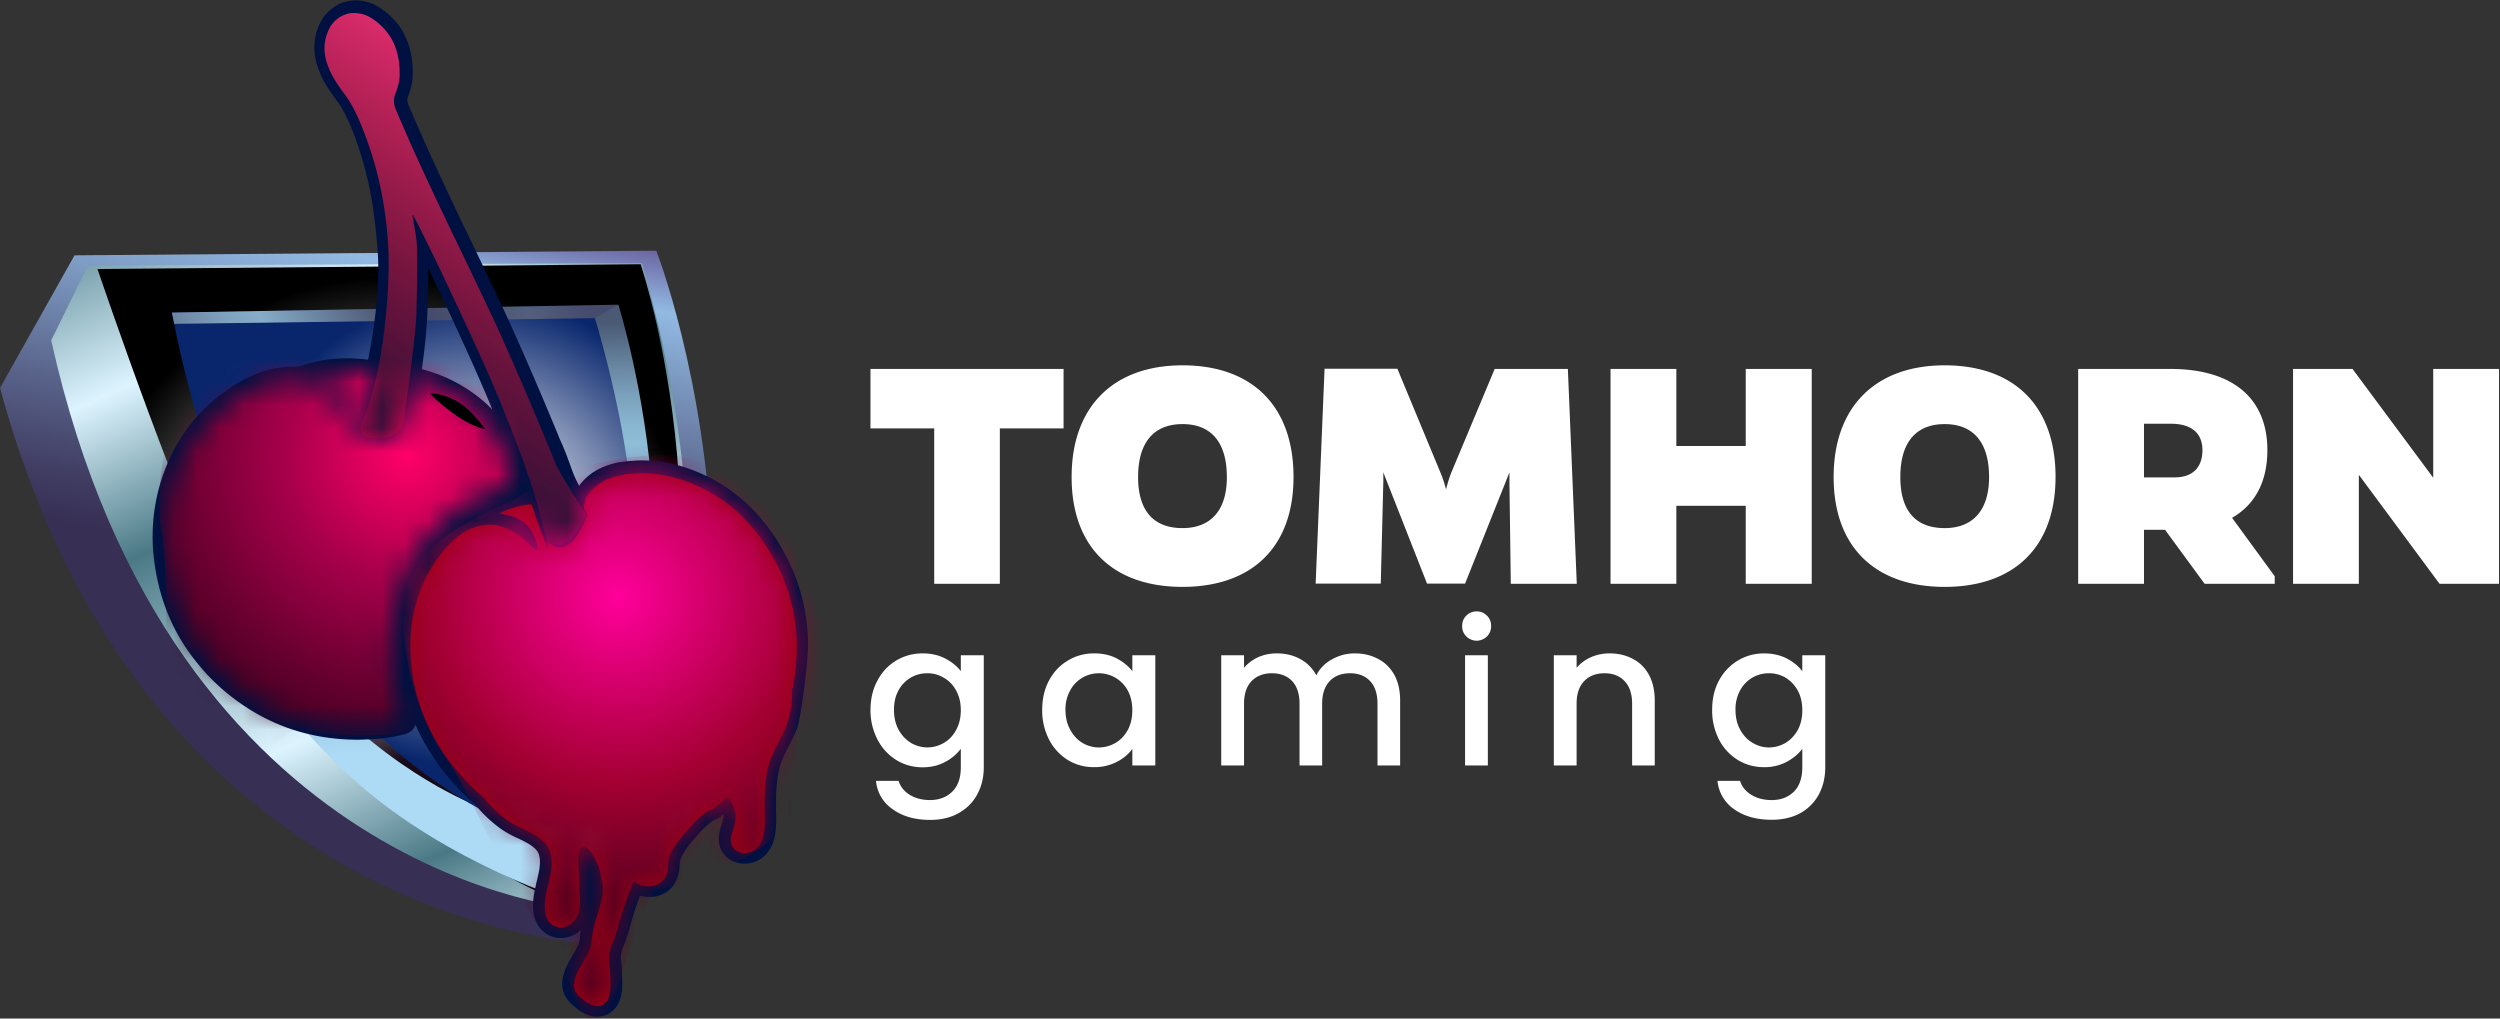
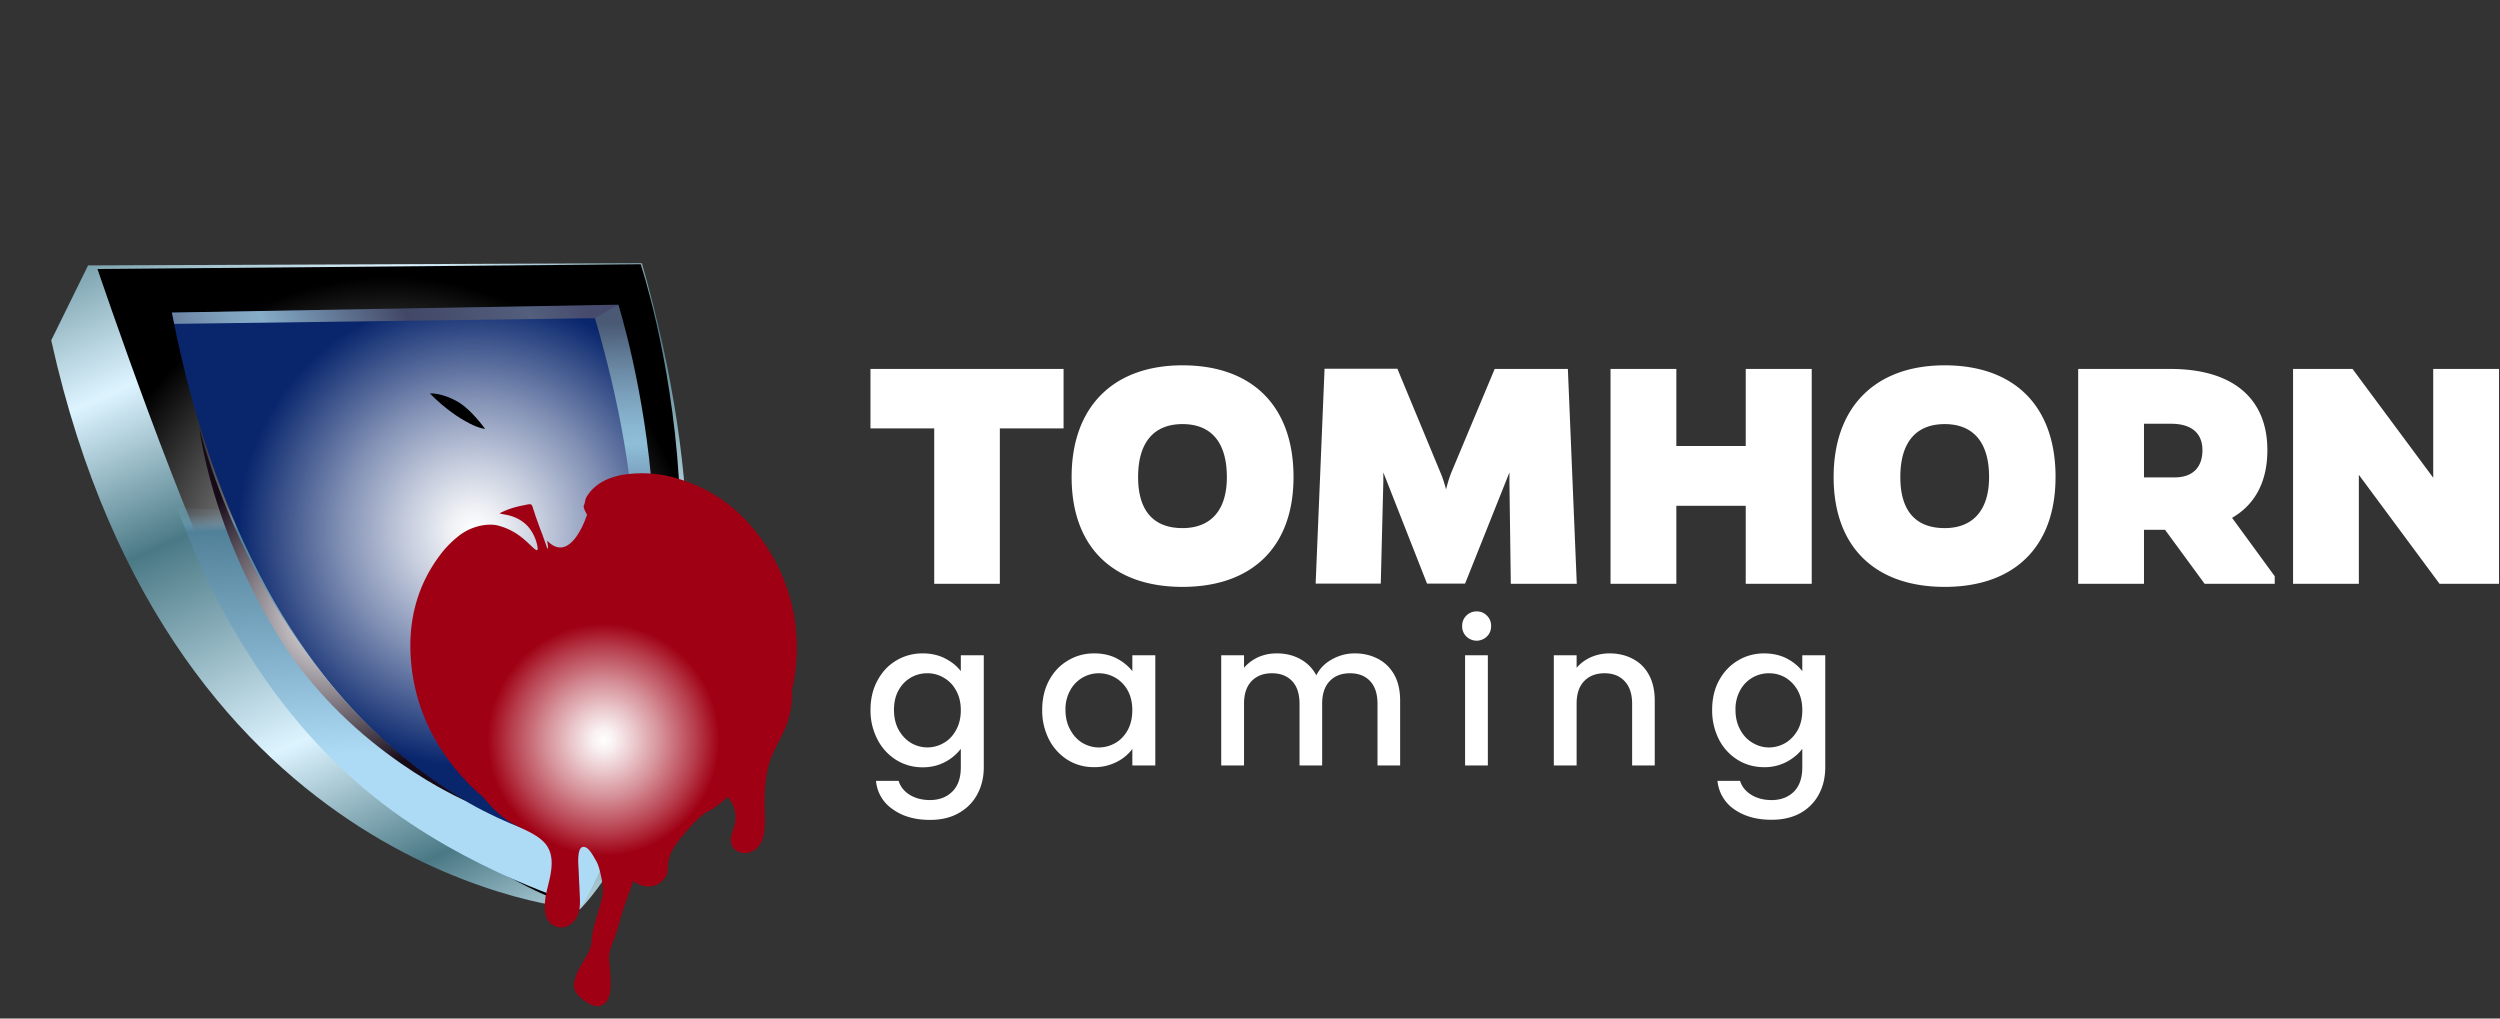
<svg xmlns="http://www.w3.org/2000/svg" width="108" height="44" fill="none">
  <rect width="100%" height="100%" fill="#333333" stroke="none" />
  <g clip-path="url(#a)">
    <path fill="#fff" d="M43.193 18.506v6.714h-2.835v-6.714h-2.754v-2.568h8.342v2.568zm12.687 2.102c0 3.043-1.813 4.745-4.797 4.745s-4.789-1.702-4.789-4.745c0-3.042 1.806-4.826 4.79-4.826s4.796 1.732 4.796 4.826m-2.88 0c0-1.54-.71-2.287-1.916-2.287-1.2 0-1.918.748-1.918 2.287 0 1.533.733 2.206 1.918 2.206 1.191 0 1.917-.733 1.917-2.206m12.207.26v-.46l-1.917 4.805h-1.643l-1.888-4.805v.378l-.111 4.427h-2.813l.385-9.283h3.146l1.858 4.479c.118.273.2.562.244.732.045-.17.119-.459.23-.732l1.872-4.471h3.161l.385 9.282h-2.85zm10.208 4.352v-3.368h-2.998v3.368h-2.843v-9.282h2.843v3.33h2.998v-3.33h2.85v9.282zm13.383-4.612c0 3.043-1.806 4.745-4.789 4.745s-4.797-1.702-4.797-4.745c0-3.042 1.814-4.826 4.797-4.826s4.79 1.732 4.79 4.826m-2.872 0c0-1.54-.718-2.287-1.917-2.287-1.207 0-1.917.748-1.917 2.287 0 1.533.725 2.206 1.917 2.206 1.184 0 1.917-.733 1.917-2.206m7.832-4.67c2.68 0 4.19 1.258 4.19 3.508 0 1.384-.548 2.361-1.525 2.924l1.843 2.524v.326h-3.028l-1.71-2.332h-.91v2.332h-2.843v-9.282zm.185 4.685c.777 0 1.2-.43 1.2-1.177 0-.74-.482-1.14-1.356-1.14h-1.169v2.317zm11.444 4.597-3.487-4.708v4.708h-2.842v-9.282h2.569l3.486 4.7v-4.7h2.843v9.282zm-64.556 3.227q.43.223.674.548v-.688h.992v4.84q0 .653-.282 1.17-.274.511-.799.807-.518.297-1.243.296-.97 0-1.607-.459a1.65 1.65 0 0 1-.725-1.228h.977q.111.369.474.6.37.229.88.229.593 0 .963-.363t.37-1.051v-.8a2 2 0 0 1-.681.57q-.43.23-.97.23-.621 0-1.14-.318a2.25 2.25 0 0 1-.807-.881 2.7 2.7 0 0 1-.303-1.28q0-.72.303-1.274.297-.555.807-.859.519-.31 1.14-.31.548 0 .977.221m.467 1.377a1.36 1.36 0 0 0-.533-.548 1.36 1.36 0 0 0-.704-.192q-.384 0-.71.185a1.4 1.4 0 0 0-.533.548q-.2.355-.2.851 0 .489.2.859.207.369.54.57a1.39 1.39 0 0 0 1.407 0q.333-.186.533-.555.207-.37.207-.86 0-.495-.207-.858m4.02-.43q.296-.554.813-.858.51-.31 1.133-.31.562 0 .984.221.415.223.667.548v-.688h.992v4.76h-.992v-.711a1.9 1.9 0 0 1-.681.562 2.1 2.1 0 0 1-.985.223q-.615 0-1.125-.311a2.25 2.25 0 0 1-.807-.881 2.74 2.74 0 0 1-.296-1.28q0-.72.296-1.274m3.397.43a1.42 1.42 0 0 0-1.244-.74 1.4 1.4 0 0 0-1.236.733 1.66 1.66 0 0 0-.207.851q0 .489.207.859.199.369.533.57.333.192.703.192.378-.002.71-.192.327-.186.534-.555.2-.37.2-.86 0-.495-.2-.858m10.815-1.362q.444.23.703.689.252.459.252 1.11v2.805h-.978v-2.664q0-.637-.318-.978t-.873-.34-.874.34q-.326.34-.326.978v2.664h-.977v-2.664q0-.637-.318-.978-.325-.34-.873-.34-.555 0-.881.34-.327.34-.326.978v2.664h-.985v-4.76h.985v.541q.245-.288.614-.459.37-.163.8-.163.57 0 1.014.245.45.244.696.703.214-.436.673-.689.46-.259.985-.259.562 0 1.007.237m3.812-.97a.61.61 0 0 1-.178-.451q0-.267.178-.444a.61.61 0 0 1 .451-.185c.178 0 .319.059.444.185a.6.6 0 0 1 .178.444q0 .274-.178.451a.65.65 0 0 1-.444.186.65.65 0 0 1-.451-.186m.932.815v4.76h-.984v-4.76zm6.263.155q.444.23.696.689.25.459.251 1.11v2.805h-.977v-2.664q0-.637-.326-.978-.317-.34-.866-.34-.555 0-.88.34-.327.34-.326.978v2.664h-.985v-4.76h.985v.541q.244-.288.622-.459.377-.163.8-.163.561 0 1.006.237m6.654-.015q.423.223.667.548v-.688h.992v4.834q0 .659-.274 1.17a2 2 0 0 1-.8.813q-.525.29-1.25.289-.963 0-1.607-.451a1.68 1.68 0 0 1-.725-1.23h.977q.111.37.48.6.371.23.882.23.591 0 .962-.363.363-.363.363-1.058v-.792q-.252.334-.674.562a2.04 2.04 0 0 1-.977.23q-.621 0-1.133-.311a2.23 2.23 0 0 1-.814-.881 2.75 2.75 0 0 1-.296-1.288q0-.718.296-1.266.304-.555.814-.859.512-.31 1.133-.31.555 0 .985.221m.467 1.377a1.5 1.5 0 0 0-.533-.555 1.4 1.4 0 0 0-.71-.185 1.4 1.4 0 0 0-1.237.726 1.7 1.7 0 0 0-.207.85q0 .497.207.867.2.37.533.562.333.2.703.2.378-.002.71-.192.327-.194.534-.555.2-.37.2-.86 0-.495-.2-.858m-46.28-4.989c-.073.126-.236.178-.451.126a.54.54 0 0 1-.222-.118.5.5 0 0 1-.081-.052 2 2 0 0 1-.17-.163 1.2 1.2 0 0 1-.341-.6c-.03-.133-.008-.237.059-.303.044-.052.118-.082.207-.082a.3.3 0 0 1 .096 0 .8.8 0 0 1 .267.09q.06.028.118.066.06.036.111.089a1.3 1.3 0 0 1 .378.451q.045.095.067.2a.43.43 0 0 1-.038.296m1.303.474c-.066-.008-.074-.067-.096-.104l-.178-.259a7 7 0 0 0-.77-.947 5 5 0 0 0-.703-.6.8.8 0 0 1-.17-.148 1 1 0 0 1-.052-.06.25.25 0 0 1-.014-.229c.044-.081.118-.103.192-.103q.045 0 .081.007.06.007.119.022.06.022.11.052c.371.2.667.481.896.83.282.414.46.865.57 1.354a.3.3 0 0 1 .03.118c0 .022 0 .045-.015.067" />
    <path fill="#fff" d="M32.407 23.429a2 2 0 0 0-.103-.111l-.104-.104-.104-.104-.103-.103a6.1 6.1 0 0 0-1.503-1 4.6 4.6 0 0 1 1.037.407l.133.075q.06.044.126.081.066.045.125.089.37.266.674.6c.533.592.896 1.34 1.096 2.183a7.6 7.6 0 0 0-1.274-2.013" />
-     <path fill="url(#b)" d="m4.375 12.747 22.503-.259c5.389 18.099-1.85 26.782-1.85 26.782S8.016 37.167 3.123 15.945zM0 16.752c6.396 23.65 25.953 24.043 25.953 24.043 3.745-5.774 4.885-13.606 4.833-16.774-.31-7.795-2.435-13.191-2.435-13.191l-25.131.2L0 16.76z" />
    <path fill="url(#c)" d="M27.73 11.37c5.699 19.868-2.673 27.907-2.673 27.907S7.395 38.063 2.213 14.701l1.592-3.235z" />
    <path fill="url(#d)" d="M25.13 38.315c7.796-11.2 2.547-26.9 2.547-26.9l-23.465.207s3.871 11.444 5.959 15.056c1.702 2.946 3.76 5.411 6.122 7.329 4.1 3.33 7.313 4.715 7.469 4.737l.784.104z" style="mix-blend-mode:screen" />
    <path fill="url(#e)" d="M29.669 19.853c.592 10.482-4.516 19.269-4.516 19.261 0 0-4.93-1.443-8.971-4.67-2.317-1.859-4.346-4.25-6.011-7.114-.962-1.636-1.799-3.442-2.517-5.382 10.874.392 16.988-.155 22.015-2.095" />
    <path fill="url(#f)" d="M26.715 13.184c4.456 17.262-2.087 23.184-2.087 23.184S11.525 34.59 7.425 13.509z" style="mix-blend-mode:multiply" />
    <path fill="#B9FFF6" d="M12.776 28.188c.03.06.075.097.111.09.03-.016.037-.082.015-.141-.03-.06-.074-.104-.11-.09-.03.015-.038.075-.016.141" opacity=".5" style="mix-blend-mode:screen" />
    <path fill="url(#g)" d="m26.715 13.169-1.08.34c4.781 16.086-1.207 21.763-2.147 22.578-.023.022 1.236.303 1.236.303 6.618-8.653 1.991-23.221 1.991-23.221" />
    <path fill="url(#h)" d="m25.7 13.746 1.022-.584-19.297.34.103.489z" />
    <path fill="url(#i)" d="M20.157 34.614s-4.938-2.073-8.01-6.936c-3.064-4.864-3.53-9.187-3.53-9.187s2.501 10.815 11.54 16.123" style="mix-blend-mode:screen" />
-     <path fill="#001141" d="M25.812 43.926c-.378 0-.726-.215-.94-.393-.156-.126-.326-.273-.444-.48a1.17 1.17 0 0 1-.119-.785c.074-.4.267-.733.444-1.022.097-.17.193-.326.252-.481.03-.074.037-.178.052-.296.007-.104.015-.2.037-.296a1.25 1.25 0 0 1-.851.348.8.8 0 0 1-.215-.015 1.18 1.18 0 0 1-.814-.585c-.222-.392-.245-.925-.074-1.636l.03-.14c.118-.474.251-1.015.058-1.348a.7.7 0 0 0-.096-.118c-.192-.193-.474-.333-.777-.474a4.2 4.2 0 0 1-.748-.422 5.6 5.6 0 0 1-1.102-1.058 5 5 0 0 1-.4-.356l-.008-.007a7 7 0 0 1-.473-.489l-.097-.11c-.148-.171-.296-.341-.436-.526a11 11 0 0 1-.778-1.185 9 9 0 0 1-.362-.747l-.03.074q-.122.253-.444.34c-.474.126-.977.2-1.547.222h-.045a7 7 0 0 1-.429.015c-2.258 0-4.256-.762-5.951-2.272a8.4 8.4 0 0 1-.992-1.052c-1.014-1.236-1.636-2.716-1.85-4.39a8.1 8.1 0 0 1 .177-3.049c.325-1.258.903-2.346 1.702-3.235.467-.51 1-.955 1.6-1.325.725-.451 1.406-.703 2.087-.77q.192-.021.385-.022s.088 0 .103.008c.393.007 1.251-.548 3.183-.311.304-1.48.54-3.383.4-4.9a25 25 0 0 0-.148-1.377 15.4 15.4 0 0 0-.733-3.102q-.142-.411-.318-.822c-.015-.051-.09-.192-.09-.192a1 1 0 0 0-.05-.104l-.082-.17a2 2 0 0 1-.096-.178 4 4 0 0 0-.252-.37l-.015-.015q0-.008-.007-.014 0-.007-.008-.015-.007-.008-.007-.015c-.037-.037-.074-.096-.119-.163a6 6 0 0 1-.385-.592 4.3 4.3 0 0 1-.274-.644 2.5 2.5 0 0 1-.133-.859V1.94a2.5 2.5 0 0 1 .17-.785 1.82 1.82 0 0 1 1.11-1.066q.186-.052.386-.067a1 1 0 0 1 .096-.007h.096q.053 0 .096.007l.104.015c.26.037.518.134.755.289.355.23.644.51.874.829q.11.163.2.333s.007.022.014.037c.052.104.09.193.119.281q.022.045.037.09c0 .007.015.058.022.066.037.126.067.237.096.355l.008.074c.03.14.044.267.051.393l.008.074c.007.066.007.103.007.14v.304a2.7 2.7 0 0 1-.177.784 1 1 0 0 1-.045.134.3.3 0 0 0-.007.177q.007.045.022.09c.074.17.148.332.215.502l.11.252c.297.681.615 1.4 1.015 2.258q.69 1.488 1.414 2.976l.074.155q.502 1.044.999 2.095l.089.178c.133.296.274.584.407.88.688 1.51 1.399 3.154 2.169 5.02q.067.177.148.347c.096.23.2.459.281.71.015.023.045.112.082.215.059.17.14.385.185.489q.097.222.207.422.03-.045.067-.089c.34-.43.806-.71 1.413-.873l.119-.03a1.3 1.3 0 0 1 .23-.037 5 5 0 0 1 .503-.052q.185-.015.377-.015.26 0 .51.023c.29.022.534.059.756.11a7.4 7.4 0 0 1 1.488.526c1.317.622 2.406 1.643 3.235 3.043q.14.236.266.488c.252.489.46 1.007.607 1.525q.299 1.046.318 2.169c.015.688-.288 3.205-.488 3.723q-.076.191-.163.37-.089.186-.185.363c-.14.274-.274.533-.355.8-.119.384-.178.828-.193 1.42-.007.171 0 .334 0 .504.008.333.022.681-.03 1.029-.088.651-.436 1.11-.962 1.273a1.3 1.3 0 0 1-.37.052c-.466 0-.851-.244-1.021-.637l-.008-.007c-.17-.415-.037-.792.037-1.022.067-.192.09-.325.082-.451q0-.008-.008-.008l-.044.03a.6.6 0 0 1-.222.156c-.304.125-.57.4-.792.644-.245.273-.496.555-.667.858a1.2 1.2 0 0 0-.14.34 1 1 0 0 0-.022.208c-.008.089-.015.185-.03.274-.015.06-.03.111-.044.163-.008.015-.023.059-.03.074-.14.414-.481.71-.94.8q-.09.012-.178.014h-.081c-.096 0-.163 0-.23-.015-.066-.007-.125-.022-.177-.03 0 0-.111.304-.163.452-.082.23-.148.46-.215.696-.096.34-.2.703-.348 1.051-.088.222-.118.378-.096.555.03.2.044.407.044.637l.008.133c.015.4.037 1.007-.378 1.414a.95.95 0 0 1-.688.281zm-7.58-27.974a6.6 6.6 0 0 1 2.754 1.466q.147.133.28.274c-.243-.6-.517-1.236-.813-1.903a178 178 0 0 0-1.636-3.538q-.156-.333-.319-.673c.008.592 0 1.199-.03 1.806-.029.858-.125 1.687-.229 2.465z" />
    <mask id="j" width="16" height="16" x="7" y="16" maskUnits="userSpaceOnUse" style="mask-type:luminance">
      <path fill="#fff" d="M15.725 18.8a.317.317 0 0 1-.147-.415c.447-.99.71-2.272.71-2.272s-.671-.175-2.443-.057c-.386.051 1.686.522 1.472 2.509-.01.094.002.11-.028.111q-.023 0-.05-.026c-.018-.019-.768-2.294-2.596-2.248a3 3 0 0 0-.384.017c-.675.067-1.293.335-1.875.695-1.613.997-2.605 2.443-3.075 4.253a7.5 7.5 0 0 0-.169 2.854c.265 2.043 1.145 3.77 2.68 5.135 1.71 1.522 3.737 2.234 6.051 2.133a6.7 6.7 0 0 0 1.442-.21c.108-.029.15-.07.092-.193a6 6 0 0 1-.233-.584c-.235-.631-1.22-5.643 2.648-8.496.199-.147.42-.264.642-.38a7.7 7.7 0 0 1 1.447-.571c.203-.059.233-.065.181-.22-.007-.023 0-1.616-1.49-3.082-.751-.74-2.075-1.294-2.901-1.406-.01-.002-.173 1.521-.295 2.003-.023.088-.72.916-1.68.45" />
    </mask>
    <g fill-rule="evenodd" clip-rule="evenodd" mask="url(#j)">
-       <path fill="url(#k)" d="M24.953 19.883c.71 4.878-2.768 11.059-7.136 11.747-1.458.23-3.471.215-4.863-.17-.503-.133-3.25 2.835-3.634 3.19-3.028 2.74-1.207-2.48-1.555-3.064-.844-1.406-.392-6.514-.785-8.631-.392-2.08.319-5.877 2.117-7.328 1.903-1.54 4.664-1.088 6.204-1.303 1.54-.222 3.523-.119 6.018.725 2.132.726 3.36 2.983 3.634 4.834" />
      <path fill="url(#l)" d="M24.043 25.36c1.68-4.53-.681-10.215-5.663-9.867.836-.244 1.747-.348 2.739-.007 1.932.666 3.175 2.88 3.538 4.708a8.33 8.33 0 0 1-.614 5.174z" style="mix-blend-mode:multiply" />
    </g>
-     <path fill="url(#m)" d="M17.433 18.188c.007-.015.532-3.575.555-4.678.022-.8.052-2.073.022-2.873-.015-.503-.215-1.325-.185-1.347.037 0 .052.03.059.06.452.902.903 1.806 1.332 2.723.556 1.177 1.11 2.354 1.644 3.546a67 67 0 0 1 1.488 3.605c.496 1.325.954 2.665 1.228 4.057.008.044.03.081.067.103.977.563 1.532-.777 1.65-1.11a.14.14 0 0 0-.021-.133c-.356-.481-1.163-1.866-1.259-2.08-.133-.348-.281-.689-.422-1.03a150 150 0 0 0-2.161-5.003c-.163-.356-.333-.703-.496-1.051q-.496-1.052-1-2.095a242 242 0 0 1-1.495-3.139c-.348-.755-.696-1.51-1.021-2.272a23 23 0 0 1-.326-.763 3 3 0 0 1-.052-.155.8.8 0 0 1 .037-.489c.089-.237.17-.488.185-.747.022-.578-.074-1.103-.303-1.555a1.7 1.7 0 0 0-.17-.274 2.5 2.5 0 0 0-.733-.696A1.3 1.3 0 0 0 15.5.578a1.4 1.4 0 0 0-.28-.015 1 1 0 0 0-.267.052c-.34.103-.637.37-.792.762a1.9 1.9 0 0 0-.03 1.362c.126.392.333.74.57 1.073.044.06.081.119.133.186.23.296.422.629.578.97q.051.102.096.207a15.7 15.7 0 0 1 1.132 4.1q.097.704.134 1.422c.096 1.784-.222 5.648-1.177 7.624a.4.4 0 0 0 .251.555c.674.178 1.496-.03 1.592-.688z" />
    <path fill="url(#n)" d="M34.117 25.79a7.9 7.9 0 0 0-.821-1.888c-.763-1.273-1.747-2.242-3.02-2.842a6.8 6.8 0 0 0-1.392-.489 5.3 5.3 0 0 0-1.932-.066c-.074.007-.14.022-.215.037l-.103.03c-.46.118-.86.332-1.155.695a6 6 0 0 0-.133.185c-.008.015-.015.037-.03.06-.044.103-.052.258-.089.31-.067.111.17.452.133.415 0 0-.688 2.191-1.724 1.118l.014.088.015.082c.008.06.015.118 0 .185-.022-.03-.03-.037-.037-.052-.059-.185-.126-.363-.192-.548a24 24 0 0 1-.282-.77c-.014-.037-.03-.073-.037-.11-.03-.097-.066-.193-.096-.29a.3.3 0 0 0-.022-.066c-.015-.044-.037-.074-.081-.089h-.09l-.214.045c-.355.066-.703.17-1.036.348a4 4 0 0 0 .318.066q.282.06.496.178c.074.037.14.081.207.133.46.326.63.962.63 1.162 0 .03-.03.06-.06.045-.222-.096-.644-.785-1.628-1.051-.43-.119-.985.007-1.392.222a2.6 2.6 0 0 0-.4.274 4 4 0 0 0-.31.28q-.15.149-.282.304c-1.014 1.251-1.465 2.702-1.428 4.294.051 1.813.651 3.457 1.754 4.885.133.178.274.348.415.511q.051.053.096.104.051.06.11.118.052.06.112.118a2.4 2.4 0 0 0 .23.23c.132.133.273.252.414.37.303.37.636.718 1.036 1 .496.355 1.155.51 1.592.947.562.57.303 1.414.14 2.087-.126.54-.244 1.451.496 1.6.282.059.563-.104.726-.326.207-.282.214-.644.2-.977-.015-.385-.038-.77-.052-1.155-.008-.193-.119-1.163.303-.992.163.066.333.377.422.533.104.163.155.34.2.525.067.282.133.585.118.874-.022.296-.118.592-.2.88-.088.297-.192.593-.244.896-.044.237-.03.467-.118.696-.185.474-.578.881-.666 1.4-.067.37.103.562.377.776.26.215.666.43.955.141s.23-.807.222-1.177a8 8 0 0 0-.044-.585c-.037-.288.022-.54.133-.806.23-.563.348-1.155.555-1.725.111-.326.237-.644.348-.97.207.155.459.244.718.23.34-.008.696-.29.755-.622.022-.17.022-.34.052-.511.037-.178.11-.34.2-.496.2-.34.474-.644.733-.94.273-.311.584-.614.977-.777a.16.16 0 0 0 .074-.067c.214-.14.407-.296.57-.459a1 1 0 0 0 .044.067c.163.207.267.451.289.71.022.237-.03.444-.104.667-.074.207-.14.429-.052.644.126.31.489.4.785.31.378-.118.555-.48.607-.85.067-.49.007-.993.022-1.481.015-.526.06-1.051.215-1.555.133-.437.377-.829.57-1.236q.08-.167.148-.333a4 4 0 0 0 .252-1.54c.148-.644.214-1.31.207-1.998a8 8 0 0 0-.304-2.036" style="mix-blend-mode:multiply" />
    <mask id="o" width="18" height="24" x="17" y="20" maskUnits="userSpaceOnUse" style="mask-type:luminance">
      <path fill="#fff" d="M34.114 25.792a8 8 0 0 0-.821-1.89c-.757-1.273-1.748-2.242-3.015-2.844a7 7 0 0 0-1.393-.484 5.3 5.3 0 0 0-1.935-.068c-.071.01-.142.019-.213.035l-.105.027c-.456.12-.862.31-1.2.659-.052.052-.404.367-.334.463.094.13.284.56.25.517 0 0-.543 1.83-1.714 1.148l.017.084.016.086a.6.6 0 0 1-.002.186c-.022-.032-.034-.042-.038-.056-.06-.183-.128-.363-.196-.544q-.145-.386-.279-.776l-.038-.105c-.03-.096-.063-.192-.09-.288a1 1 0 0 0-.024-.07c-.017-.044-.04-.076-.085-.087-.01-.003-.026 0-.039 0-.015 0-.027-.004-.045-.001l-.215.04a3.8 3.8 0 0 0-1.042.353l.169.034q.08.016.155.033.276.061.496.177.11.059.205.13c.458.325.63.969.63 1.166 0 .031-.032.057-.06.044-.223-.098-.642-.786-1.628-1.055-.43-.117-.985.008-1.39.229-.136.073-.27.16-.405.272a4.3 4.3 0 0 0-.586.587c-1.014 1.25-1.47 2.695-1.428 4.29.047 1.815.65 3.458 1.748 4.888q.204.263.42.507l.09.103q.22.245.452.468l.003.003q.201.191.411.364c.305.375.64.722 1.036 1.004.5.356 1.162.508 1.598.948.56.568.302 1.413.139 2.089-.129.535-.249 1.446.494 1.595.283.057.561-.105.725-.328.205-.281.216-.642.203-.977-.015-.384-.036-.769-.053-1.153-.01-.193-.122-1.161.3-.99.165.068.333.377.425.53.1.164.157.34.2.528.065.282.136.583.115.873-.021.3-.113.593-.199.878-.09.297-.188.593-.245.899-.043.233-.027.469-.114.692-.19.48-.58.886-.67 1.405-.065.365.11.562.377.777.26.21.667.426.956.14.29-.287.23-.807.221-1.176a6 6 0 0 0-.042-.584c-.038-.291.02-.544.131-.811.234-.56.354-1.153.556-1.724.114-.323.236-.645.35-.969.206.152.461.24.721.231.34-.013.69-.288.748-.623.03-.17.022-.344.057-.513.037-.176.11-.34.2-.492.2-.342.471-.647.732-.943.276-.31.584-.612.974-.775a.17.17 0 0 0 .077-.066q.324-.218.567-.46l.049.067c.156.208.262.447.286.709.021.234-.027.447-.103.667-.072.208-.141.43-.052.644.125.306.487.396.784.307.38-.115.558-.478.608-.85.065-.484.01-.988.021-1.476.013-.527.06-1.056.217-1.561.134-.436.372-.824.568-1.233q.08-.164.148-.334c.187-.49.266-1.014.253-1.536a8.4 8.4 0 0 0 .202-1.999 8 8 0 0 0-.3-2.036z" />
    </mask>
    <g mask="url(#o)">
-       <path fill="url(#p)" fill-rule="evenodd" d="M33.762 22.8c2.843 4.33 2.561 11.532-.992 13.886-1.184.785-2.976 1.547-4.382 1.732-.503.067-1.592 3.946-1.777 4.427-1.436 3.768-2.19-1.873-2.768-2.295-1.384-1-3.302-6.003-4.612-7.854-1.288-1.82-2.383-5.677-1.45-7.75.991-2.198 3.641-2.842 4.907-3.65 1.266-.806 3.065-1.48 5.656-1.65 2.22-.148 4.337 1.51 5.418 3.153" clip-rule="evenodd" />
-     </g>
+       </g>
    <path fill="url(#q)" fill-rule="evenodd" d="M18.572 16.996c.282.296.681.644 1.126.948.6.4 1.006.555 1.258.584-.296-.407-.725-.88-1.088-1.117-.46-.29-.97-.43-1.296-.415" clip-rule="evenodd" style="mix-blend-mode:screen" />
  </g>
  <defs>
    <radialGradient id="d" cx="0" cy="0" r="1" gradientTransform="translate(16.81 25.132)scale(13.169)" gradientUnits="userSpaceOnUse">
      <stop stop-color="#fff" />
      <stop offset="1" />
    </radialGradient>
    <radialGradient id="f" cx="0" cy="0" r="1" gradientTransform="rotate(107.54 1.84 18.965)scale(10.168)" gradientUnits="userSpaceOnUse">
      <stop stop-color="#fff" />
      <stop offset=".1" stop-color="#EFF1F5" />
      <stop offset=".29" stop-color="#C5CCDD" />
      <stop offset=".56" stop-color="#8291B5" />
      <stop offset=".89" stop-color="#27417F" />
      <stop offset="1" stop-color="#09266D" />
    </radialGradient>
    <radialGradient id="i" cx="0" cy="0" r="1" gradientTransform="translate(14.39 26.553)scale(7.011)" gradientUnits="userSpaceOnUse">
      <stop stop-color="#fff" />
      <stop offset="1" stop-color="#160918" />
    </radialGradient>
    <radialGradient id="k" cx="0" cy="0" r="1" gradientTransform="rotate(171.02 8.018 10.544)scale(13.682)" gradientUnits="userSpaceOnUse">
      <stop stop-color="#FF0068" />
      <stop offset=".39" stop-color="#A6004A" />
      <stop offset="1" stop-color="#37001A" />
    </radialGradient>
    <radialGradient id="l" cx="0" cy="0" r="1" gradientTransform="rotate(168.09 7.643 10.19)scale(11.053)" gradientUnits="userSpaceOnUse">
      <stop offset=".34" stop-color="#fff" />
      <stop offset=".4" stop-color="#F9F0F3" />
      <stop offset=".52" stop-color="#EBCBD4" />
      <stop offset=".67" stop-color="#D58FA1" />
      <stop offset=".87" stop-color="#B63D5D" />
      <stop offset="1" stop-color="#9F002A" />
    </radialGradient>
    <radialGradient id="n" cx="0" cy="0" r="1" gradientTransform="translate(26.073 31.956)scale(10.051)" gradientUnits="userSpaceOnUse">
      <stop stop-color="#fff" />
      <stop offset=".05" stop-color="#F9F0F1" />
      <stop offset=".13" stop-color="#EBCBCF" />
      <stop offset=".25" stop-color="#D58F97" />
      <stop offset=".4" stop-color="#B63D4C" />
      <stop offset=".5" stop-color="#9F0013" />
    </radialGradient>
    <radialGradient id="p" cx="0" cy="0" r="1" gradientTransform="rotate(146.52 9.48 16.915)scale(13.174)" gradientUnits="userSpaceOnUse">
      <stop stop-color="#FF009B" />
      <stop offset=".62" stop-color="#A20031" />
      <stop offset="1" stop-color="#5A0020" />
    </radialGradient>
    <radialGradient id="q" cx="0" cy="0" r="1" gradientTransform="rotate(98.87 -17.515 34.65)scale(1.207)" gradientUnits="userSpaceOnUse">
      <stop offset=".07" stop-color="#FFD1EF" />
      <stop offset=".32" />
    </radialGradient>
    <linearGradient id="b" x1="18.936" x2="14.79" y1="2.358" y2="24.842" gradientUnits="userSpaceOnUse">
      <stop offset=".22" stop-color="#532E77" />
      <stop offset=".4" stop-color="#92BAE3" />
      <stop offset=".51" stop-color="#7E9CC4" />
      <stop offset=".74" stop-color="#586188" />
      <stop offset=".91" stop-color="#403C62" />
      <stop offset="1" stop-color="#372F54" />
    </linearGradient>
    <linearGradient id="c" x1="11" x2="29.672" y1="5.167" y2="47.339" gradientUnits="userSpaceOnUse">
      <stop stop-color="#4A7985" />
      <stop offset=".18" stop-color="#DDF4FF" />
      <stop offset=".33" stop-color="#4A7985" />
      <stop offset=".55" stop-color="#DDF4FF" />
      <stop offset=".7" stop-color="#4A7985" />
      <stop offset=".84" stop-color="#DDF4FF" />
      <stop offset="1" stop-color="#4A7985" />
    </linearGradient>
    <linearGradient id="e" x1="19.14" x2="18.501" y1="32.415" y2="17.027" gradientUnits="userSpaceOnUse">
      <stop stop-color="#ADDAF4" />
      <stop offset=".24" stop-color="#89B7D1" />
      <stop offset=".64" stop-color="#518099" />
      <stop offset=".65" stop-color="#5C8AA4" stop-opacity=".84" />
      <stop offset=".66" stop-color="#6B9AB4" stop-opacity=".62" />
      <stop offset=".67" stop-color="#79A7C1" stop-opacity=".42" />
      <stop offset=".68" stop-color="#84B1CD" stop-opacity=".27" />
      <stop offset=".69" stop-color="#8CB9D5" stop-opacity=".15" />
      <stop offset=".71" stop-color="#92BFDB" stop-opacity=".06" />
      <stop offset=".73" stop-color="#96C3DE" stop-opacity=".01" />
      <stop offset=".78" stop-color="#97C4E0" stop-opacity="0" />
    </linearGradient>
    <linearGradient id="g" x1="26.025" x2="25.549" y1="37.42" y2="11.406" gradientUnits="userSpaceOnUse">
      <stop offset=".02" stop-color="#7194B3" />
      <stop offset=".24" stop-color="#5D7691" />
      <stop offset=".51" stop-color="#4C5C7C" />
      <stop offset=".7" stop-color="#8FBED9" />
      <stop offset=".73" stop-color="#89B6D1" />
      <stop offset=".78" stop-color="#7BA1BC" />
      <stop offset=".84" stop-color="#64809B" />
      <stop offset=".9" stop-color="#4A5A75" />
    </linearGradient>
    <linearGradient id="h" x1="31.913" x2="3.494" y1="7.314" y2="18.994" gradientUnits="userSpaceOnUse">
      <stop offset=".27" stop-color="#464A6C" />
      <stop offset=".35" stop-color="#535F7D" />
      <stop offset=".51" stop-color="#424766" />
      <stop offset=".7" stop-color="#85ACC8" />
      <stop offset=".74" stop-color="#80A4C0" />
      <stop offset=".79" stop-color="#738FAD" />
      <stop offset=".86" stop-color="#5D6E8D" />
      <stop offset=".9" stop-color="#4D5475" />
    </linearGradient>
    <linearGradient id="m" x1="13.141" x2="27.332" y1="22.09" y2=".085" gradientUnits="userSpaceOnUse">
      <stop stop-color="red" stop-opacity="0" />
      <stop offset=".13" stop-color="#FF0610" stop-opacity=".12" />
      <stop offset=".4" stop-color="#FF1839" stop-opacity=".43" />
      <stop offset=".8" stop-color="#FF347B" stop-opacity=".92" />
      <stop offset=".87" stop-color="#FF3987" />
    </linearGradient>
    <clipPath id="a">
      <path fill="#fff" d="M0 0h108v44H0z" />
    </clipPath>
  </defs>
</svg>